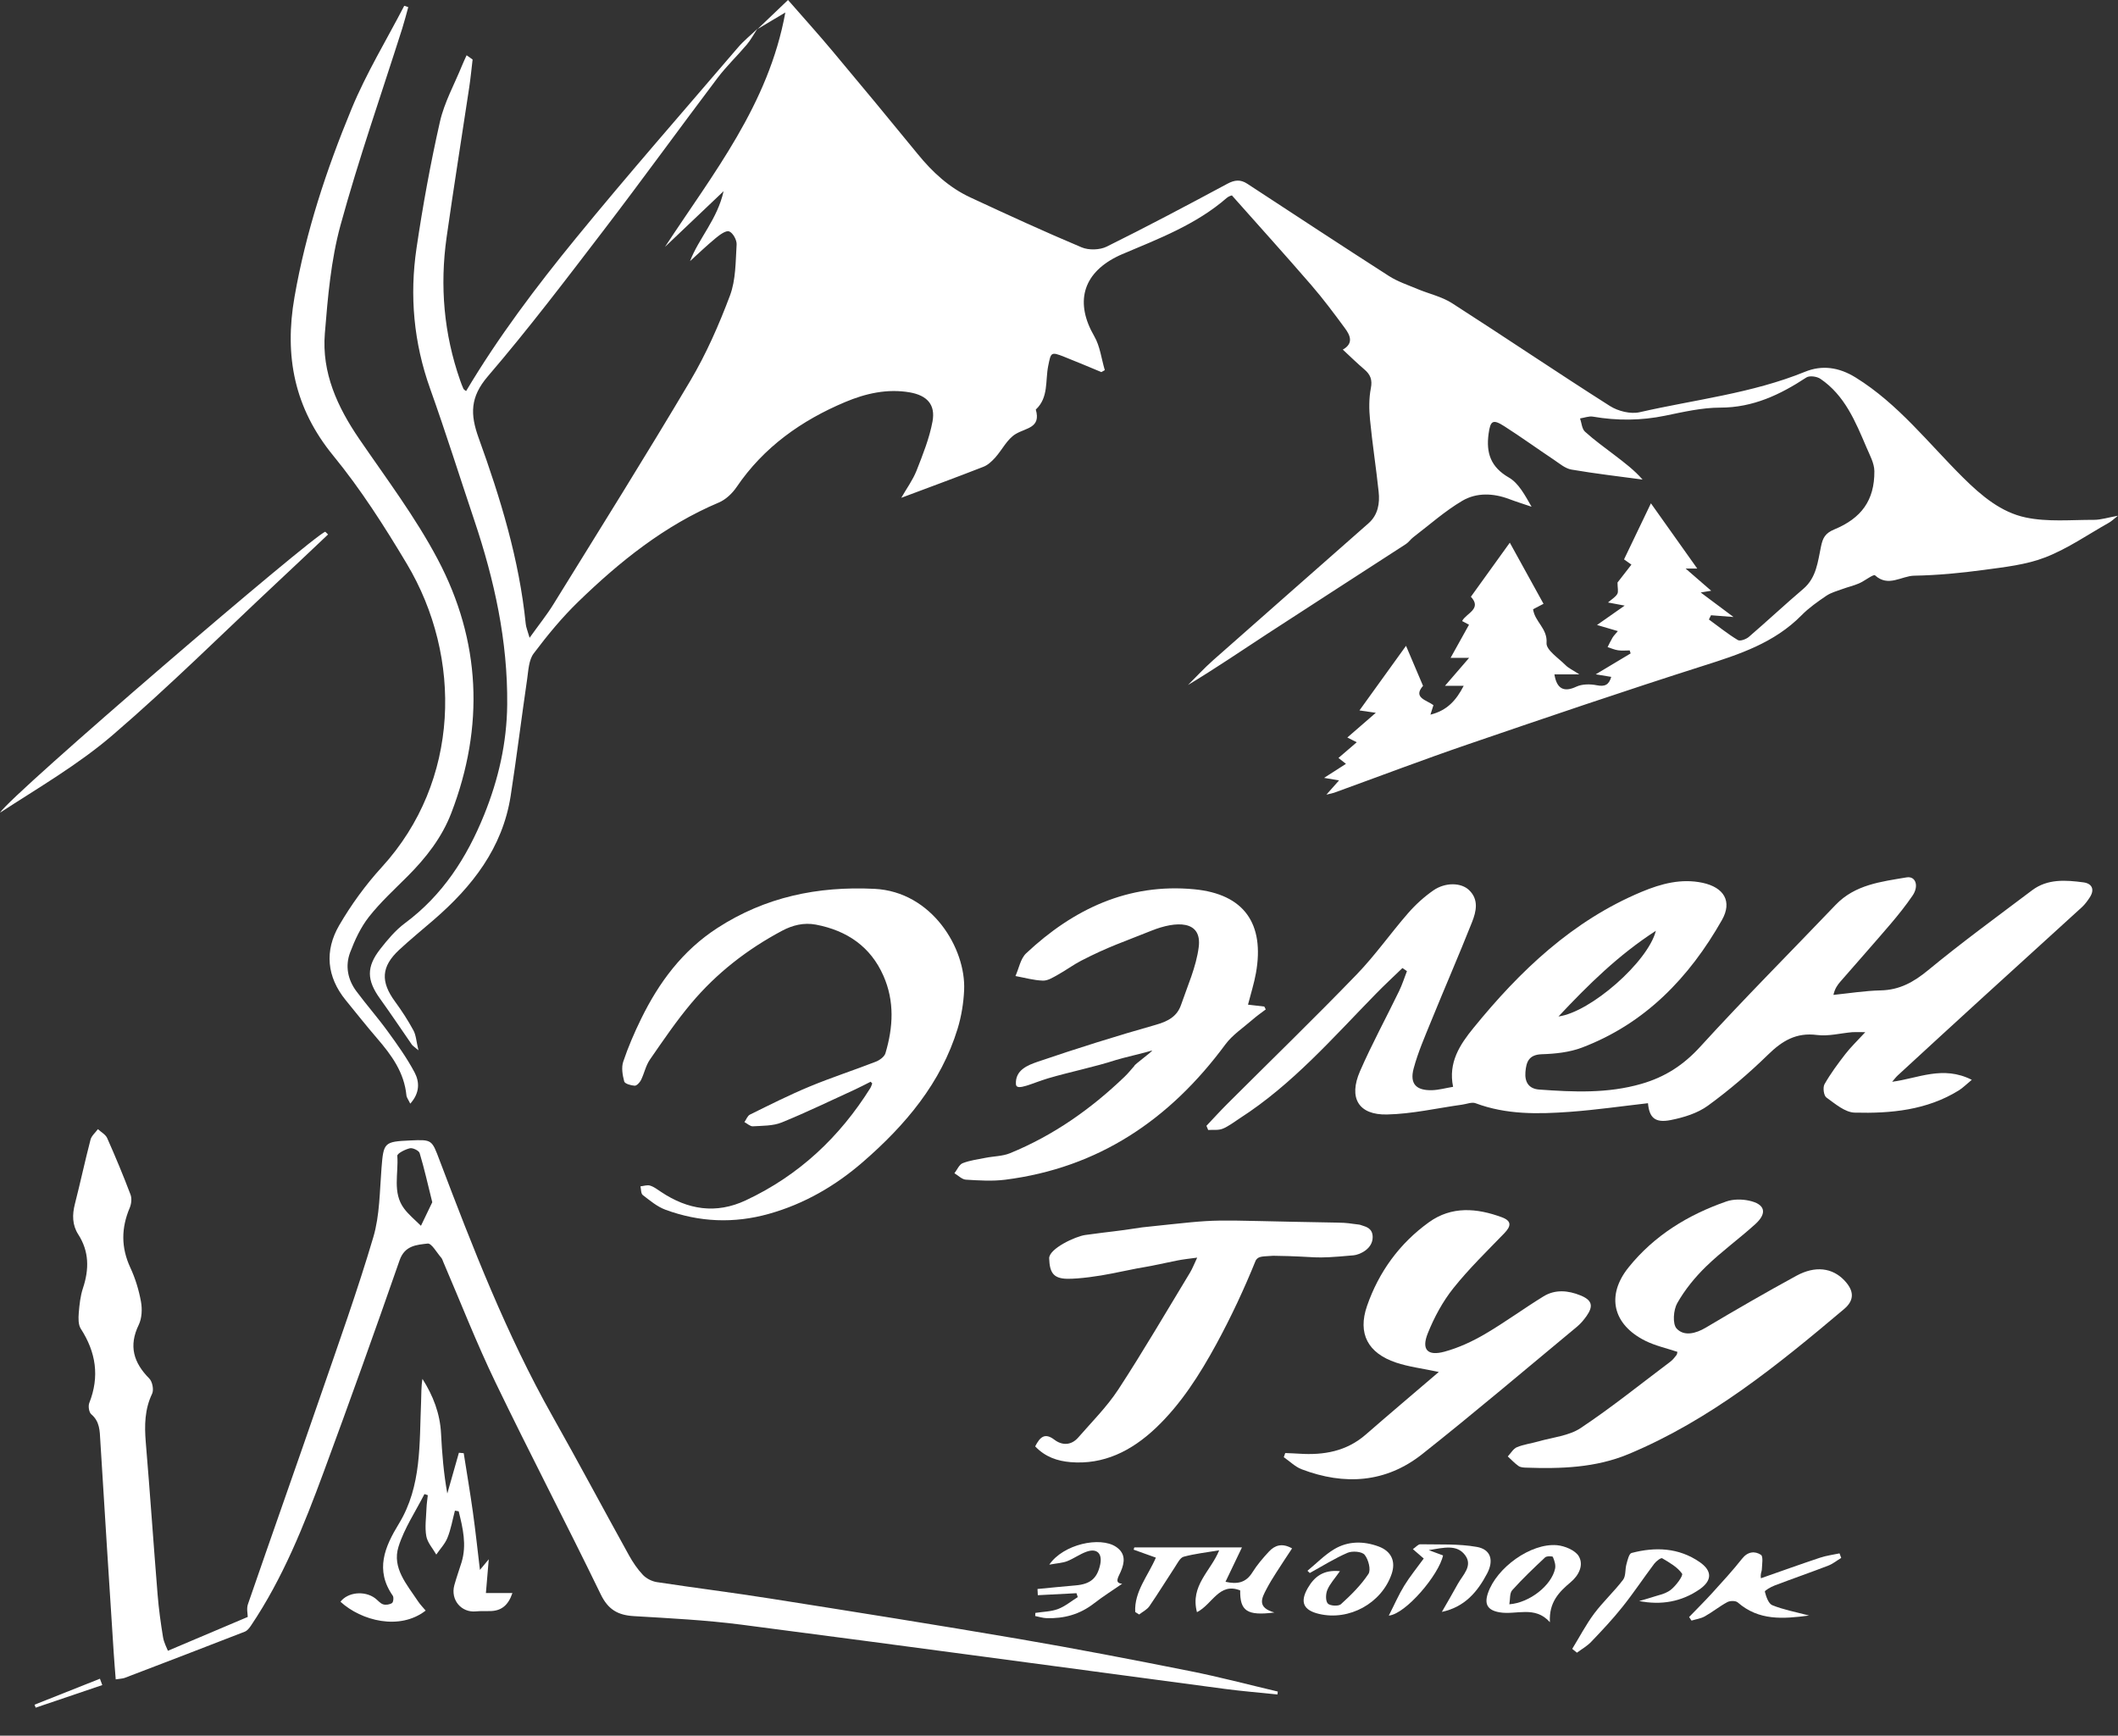
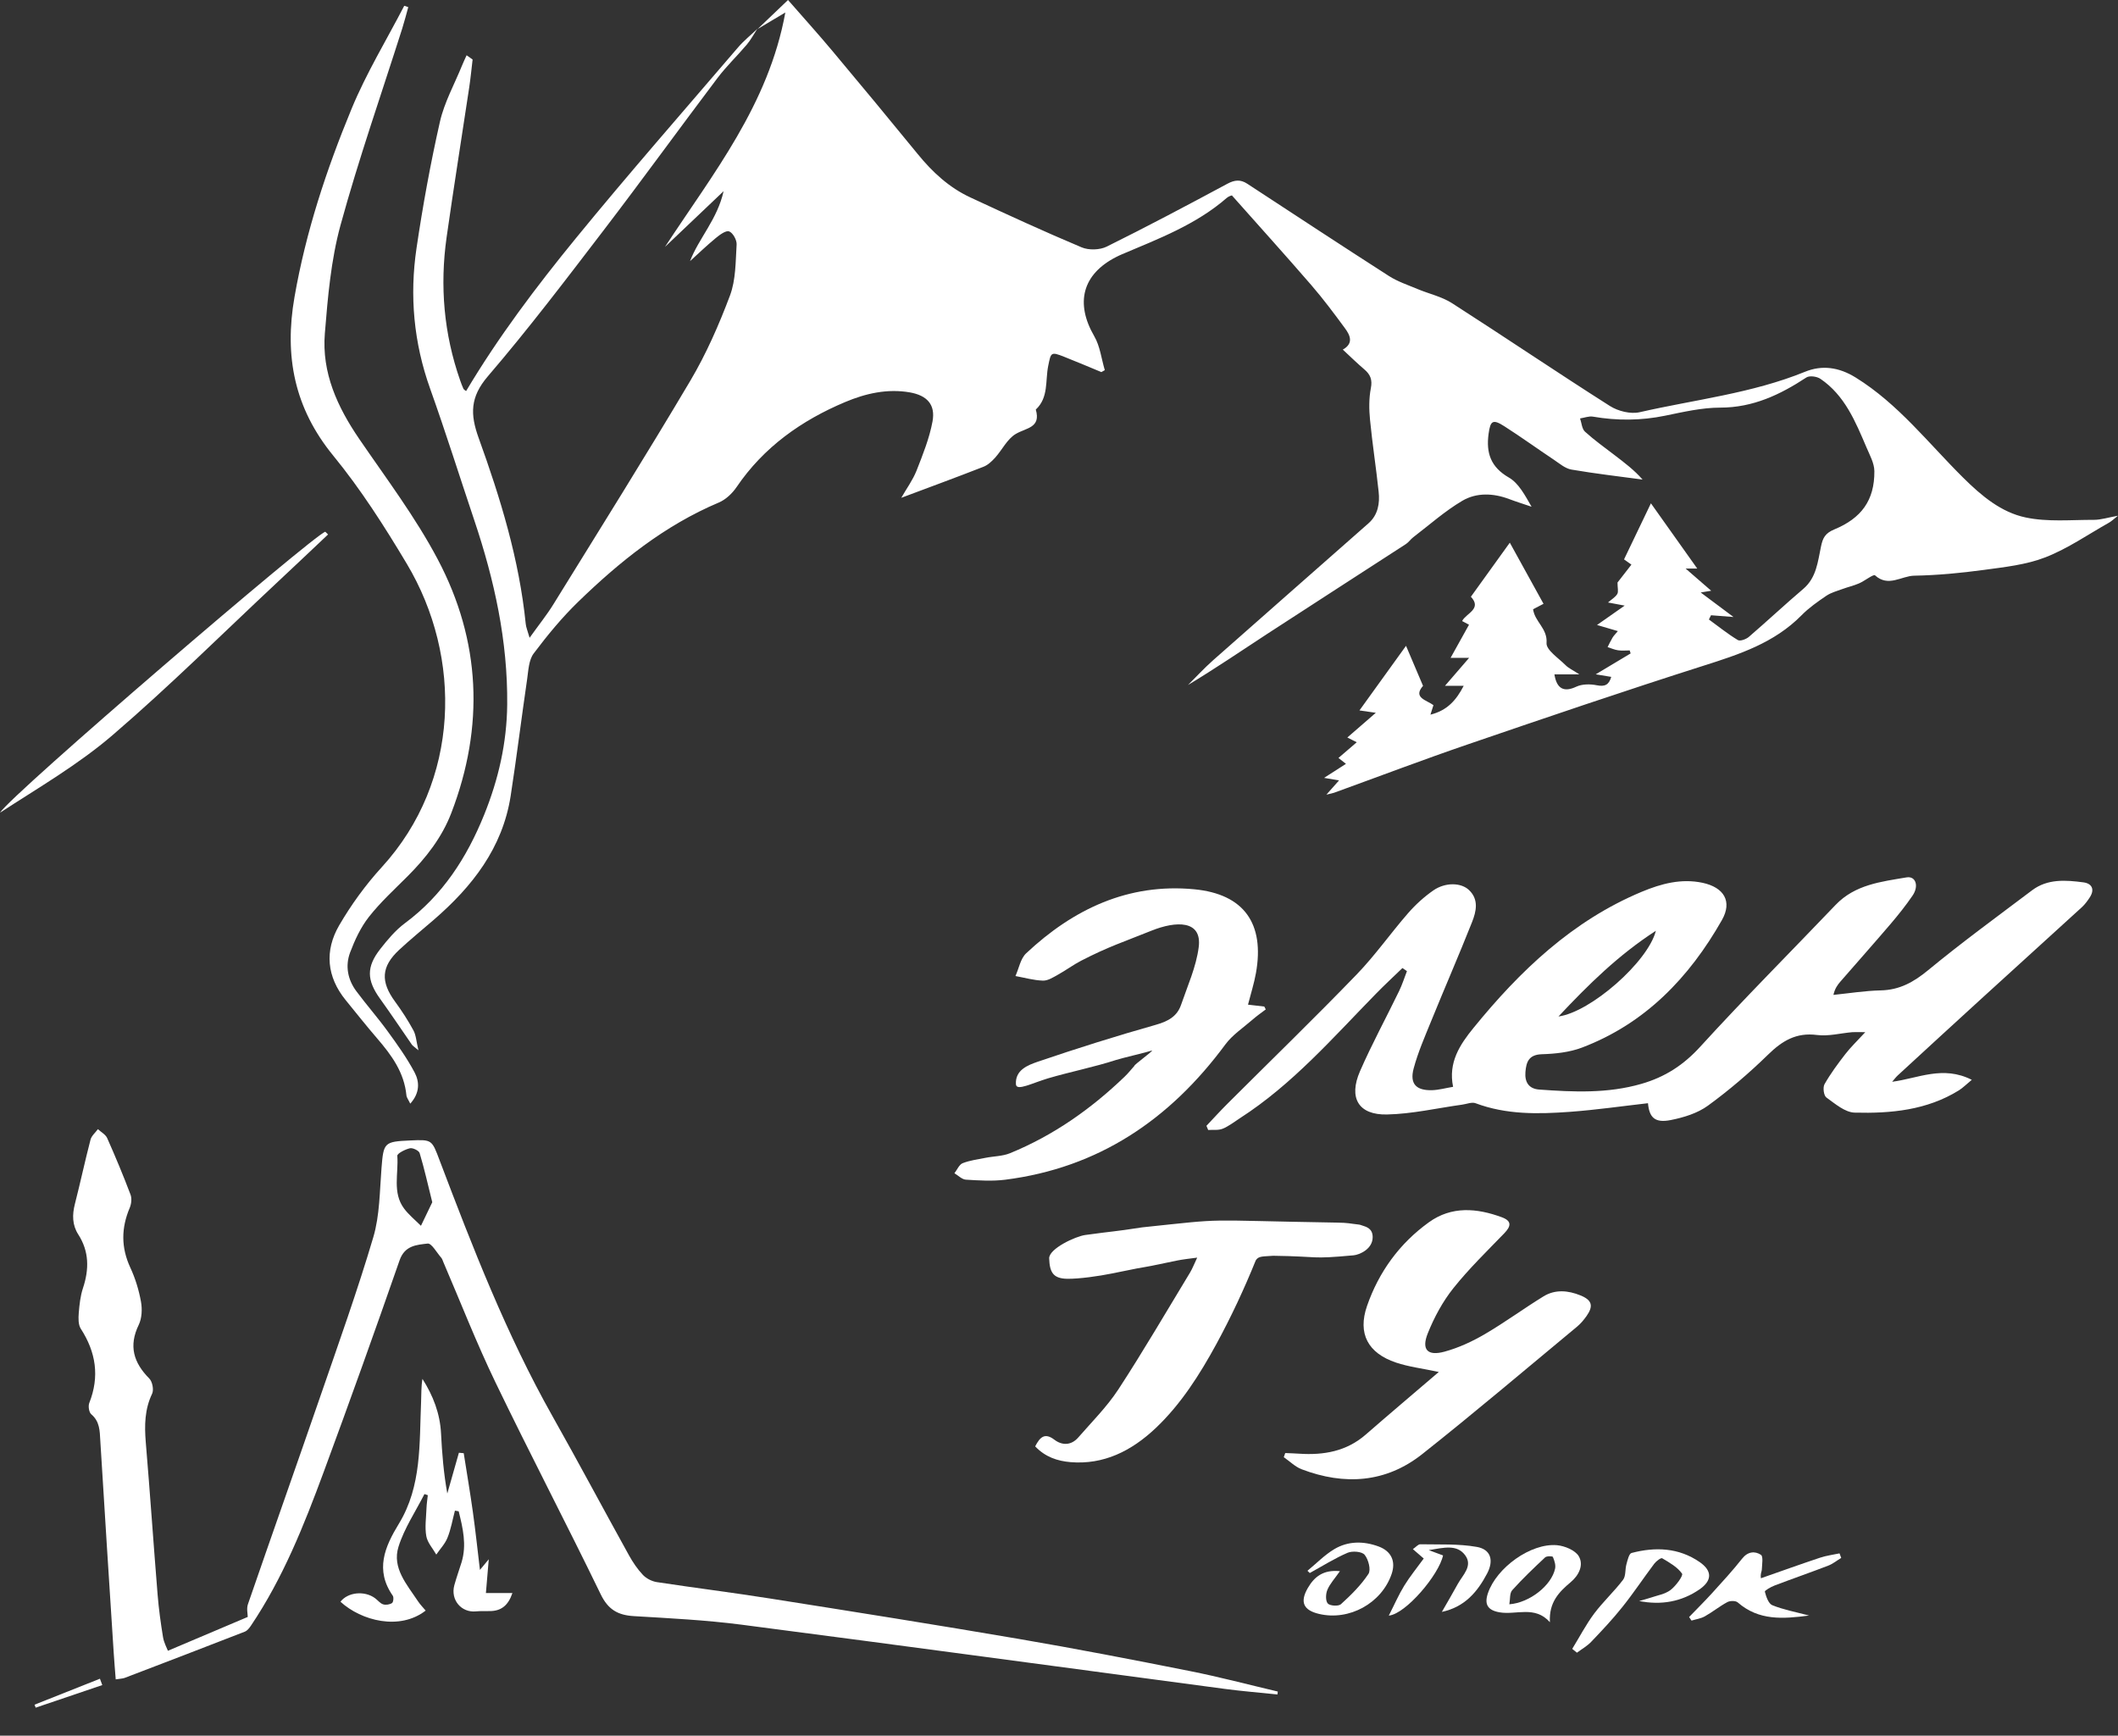
<svg xmlns="http://www.w3.org/2000/svg" width="72" height="59" viewBox="0 0 72 59" fill="none">
  <rect x="0" y="0" width="72" height="59" fill="#333333" stroke="none" />
  <path d="M25.735 1.005C26.076 0.679 26.419 0.352 26.788 0C27.31 0.598 27.819 1.16 28.305 1.742C29.278 2.903 30.243 4.068 31.201 5.241C31.7 5.854 32.27 6.379 32.988 6.712C34.241 7.295 35.497 7.873 36.772 8.409C37.014 8.51 37.388 8.499 37.622 8.383C39.002 7.7 40.364 6.977 41.721 6.248C41.971 6.114 42.168 6.094 42.399 6.245C44.003 7.294 45.603 8.348 47.217 9.383C47.512 9.572 47.857 9.686 48.183 9.823C48.576 9.988 49.013 10.082 49.366 10.309C51.162 11.461 52.929 12.658 54.73 13.802C55.006 13.977 55.432 14.083 55.74 14.012C57.62 13.582 59.551 13.374 61.359 12.638C61.93 12.405 62.504 12.474 63.084 12.834C64.534 13.733 65.559 15.072 66.743 16.244C67.361 16.856 68.03 17.417 68.865 17.591C69.609 17.748 70.405 17.669 71.179 17.671C71.42 17.671 71.66 17.591 72 17.531C71.85 17.648 71.78 17.718 71.697 17.765C70.981 18.168 70.294 18.647 69.536 18.943C68.88 19.199 68.146 19.277 67.439 19.373C66.656 19.479 65.862 19.555 65.073 19.569C64.638 19.576 64.194 19.971 63.74 19.557C63.688 19.509 63.391 19.747 63.196 19.831C63.014 19.91 62.817 19.954 62.63 20.023C62.445 20.091 62.248 20.143 62.088 20.25C61.791 20.452 61.49 20.662 61.24 20.917C60.313 21.857 59.125 22.244 57.908 22.63C55.23 23.483 52.567 24.389 49.907 25.3C48.38 25.823 46.872 26.396 45.355 26.946C45.303 26.965 45.247 26.974 45.09 27.012C45.261 26.819 45.371 26.697 45.52 26.528C45.348 26.498 45.234 26.48 45.011 26.442C45.293 26.261 45.509 26.123 45.755 25.965C45.661 25.89 45.591 25.835 45.5 25.765C45.698 25.596 45.889 25.429 46.122 25.231C45.995 25.167 45.909 25.123 45.802 25.07C46.109 24.803 46.395 24.555 46.77 24.23C46.507 24.192 46.376 24.172 46.214 24.149C46.742 23.415 47.264 22.692 47.797 21.953C47.986 22.399 48.173 22.838 48.375 23.314C48.02 23.718 48.496 23.796 48.729 23.97C48.698 24.069 48.669 24.157 48.627 24.293C49.192 24.151 49.497 23.815 49.758 23.312H49.122C49.411 22.978 49.651 22.7 49.942 22.362H49.312C49.531 21.97 49.734 21.602 49.938 21.236C49.865 21.196 49.791 21.158 49.704 21.111C49.835 20.848 50.392 20.701 50.002 20.285C50.451 19.661 50.894 19.045 51.325 18.447C51.69 19.108 52.074 19.805 52.471 20.525C52.37 20.577 52.239 20.646 52.116 20.71C52.175 21.14 52.611 21.361 52.574 21.859C52.557 22.093 52.979 22.369 53.218 22.609C53.324 22.716 53.472 22.781 53.687 22.922H52.841C52.921 23.429 53.176 23.535 53.586 23.342C53.785 23.249 54.06 23.249 54.283 23.294C54.553 23.347 54.693 23.285 54.773 23.009C54.624 22.984 54.49 22.962 54.246 22.922C54.697 22.652 55.064 22.432 55.432 22.212C55.422 22.179 55.41 22.145 55.401 22.11C55.268 22.11 55.134 22.124 55.005 22.105C54.883 22.087 54.768 22.035 54.649 21.997C54.704 21.89 54.754 21.78 54.816 21.677C54.859 21.606 54.92 21.547 54.998 21.453C54.751 21.381 54.539 21.319 54.29 21.245C54.6 21.028 54.871 20.838 55.23 20.586C54.971 20.538 54.847 20.514 54.663 20.48C54.79 20.369 54.916 20.298 54.978 20.191C55.024 20.112 54.986 19.985 54.986 19.802C55.099 19.655 55.278 19.424 55.459 19.193C55.38 19.137 55.301 19.08 55.208 19.015C55.513 18.378 55.821 17.737 56.122 17.109C56.653 17.857 57.175 18.592 57.697 19.327H57.302C57.642 19.622 57.896 19.843 58.171 20.081C58.064 20.099 57.978 20.113 57.814 20.14C58.19 20.422 58.516 20.665 58.929 20.973C58.596 20.948 58.381 20.931 58.165 20.914C58.141 20.962 58.117 21.01 58.093 21.058C58.419 21.295 58.733 21.55 59.077 21.757C59.155 21.804 59.359 21.729 59.452 21.649C60.075 21.113 60.674 20.552 61.3 20.019C61.753 19.634 61.794 19.09 61.904 18.576C61.964 18.289 62.042 18.126 62.359 17.995C63.271 17.617 63.726 17.012 63.718 16.014C63.715 15.745 63.561 15.47 63.45 15.209C63.075 14.332 62.714 13.44 61.882 12.876C61.763 12.796 61.514 12.761 61.407 12.831C60.514 13.417 59.593 13.856 58.479 13.856C57.853 13.856 57.222 14.004 56.602 14.131C55.784 14.299 54.974 14.304 54.153 14.163C54.014 14.139 53.861 14.201 53.713 14.224C53.767 14.377 53.775 14.578 53.881 14.674C54.2 14.964 54.553 15.215 54.896 15.478C55.223 15.729 55.553 15.975 55.838 16.302C55.031 16.193 54.221 16.1 53.419 15.962C53.207 15.925 53.014 15.756 52.824 15.629C52.261 15.253 51.713 14.857 51.143 14.492C50.747 14.238 50.664 14.296 50.603 14.75C50.516 15.397 50.674 15.876 51.293 16.233C51.63 16.427 51.841 16.839 52.065 17.225C51.813 17.139 51.556 17.06 51.307 16.966C50.764 16.76 50.195 16.739 49.712 17.022C49.119 17.372 48.595 17.84 48.044 18.261C47.953 18.33 47.887 18.433 47.793 18.494C46.225 19.513 44.65 20.522 43.084 21.544C42.193 22.127 41.312 22.726 40.385 23.285C40.668 23.005 40.939 22.709 41.237 22.445C42.997 20.887 44.764 19.34 46.525 17.785C46.845 17.501 46.909 17.109 46.866 16.715C46.78 15.899 46.652 15.085 46.573 14.269C46.538 13.915 46.534 13.544 46.601 13.197C46.658 12.909 46.586 12.732 46.38 12.557C46.14 12.353 45.915 12.132 45.648 11.884C46.026 11.671 45.897 11.396 45.719 11.155C45.352 10.657 44.982 10.16 44.578 9.693C43.703 8.681 42.805 7.688 41.877 6.642C41.879 6.642 41.777 6.664 41.708 6.723C40.665 7.632 39.394 8.113 38.147 8.641C38.081 8.67 38.015 8.699 37.952 8.732C36.794 9.319 36.543 10.299 37.199 11.43C37.396 11.768 37.441 12.195 37.557 12.582C37.517 12.604 37.479 12.627 37.44 12.648C37.017 12.473 36.597 12.294 36.171 12.126C35.72 11.948 35.726 11.981 35.633 12.439C35.531 12.941 35.651 13.515 35.211 13.922C35.394 14.547 34.883 14.541 34.53 14.751C34.238 14.924 34.068 15.292 33.827 15.56C33.715 15.683 33.58 15.81 33.431 15.867C32.519 16.224 31.599 16.561 30.638 16.922C30.819 16.606 31.03 16.319 31.157 15.999C31.371 15.454 31.594 14.899 31.7 14.328C31.807 13.752 31.513 13.441 30.928 13.338C30.162 13.205 29.423 13.375 28.732 13.666C27.246 14.291 25.963 15.197 25.039 16.558C24.892 16.774 24.669 16.984 24.434 17.083C22.593 17.861 21.069 19.086 19.655 20.457C19.101 20.994 18.605 21.598 18.141 22.215C17.976 22.435 17.963 22.783 17.921 23.078C17.727 24.405 17.564 25.735 17.359 27.06C17.082 28.827 16.052 30.139 14.742 31.27C14.349 31.61 13.946 31.937 13.567 32.29C12.958 32.858 12.932 33.367 13.428 34.045C13.657 34.358 13.87 34.685 14.054 35.025C14.143 35.187 14.15 35.393 14.225 35.703C14.078 35.578 14.029 35.55 13.999 35.507C13.639 34.987 13.287 34.46 12.918 33.947C12.467 33.319 12.449 32.87 12.928 32.258C13.176 31.942 13.443 31.622 13.761 31.385C15.047 30.432 15.869 29.154 16.458 27.698C16.944 26.495 17.229 25.256 17.242 23.951C17.263 21.788 16.806 19.716 16.122 17.682C15.621 16.19 15.15 14.689 14.621 13.209C14.064 11.65 13.919 10.053 14.16 8.431C14.373 6.992 14.634 5.557 14.955 4.139C15.105 3.478 15.449 2.862 15.707 2.226C15.755 2.109 15.809 1.995 15.862 1.879C15.929 1.927 15.998 1.975 16.066 2.023C16.028 2.34 15.998 2.66 15.95 2.976C15.695 4.673 15.423 6.368 15.182 8.066C14.948 9.721 15.088 11.348 15.643 12.932C15.677 13.027 15.711 13.123 15.753 13.213C15.769 13.247 15.812 13.267 15.845 13.293C16.943 11.451 18.226 9.751 19.57 8.106C21.368 5.907 23.241 3.771 25.088 1.613C25.284 1.384 25.522 1.194 25.741 0.985C25.624 1.163 25.524 1.353 25.388 1.515C25.063 1.9 24.693 2.251 24.39 2.653C23.096 4.366 21.837 6.107 20.533 7.811C19.245 9.494 17.962 11.186 16.583 12.793C15.98 13.498 15.98 14.081 16.272 14.889C17.013 16.937 17.651 19.022 17.872 21.207C17.883 21.324 17.934 21.437 18.003 21.68C18.324 21.231 18.594 20.897 18.816 20.536C20.377 18.01 21.954 15.495 23.468 12.941C24.008 12.029 24.441 11.041 24.815 10.046C25.015 9.513 25.005 8.895 25.041 8.313C25.051 8.161 24.915 7.913 24.786 7.866C24.676 7.825 24.465 7.983 24.331 8.093C24.022 8.348 23.732 8.627 23.457 8.877C23.752 8.103 24.386 7.456 24.598 6.499C23.877 7.184 23.241 7.787 22.606 8.392C24.231 5.908 26.126 3.565 26.697 0.424C26.307 0.656 26.017 0.829 25.728 1.002L25.735 1.005Z" fill="white" />
  <path d="M64.32 36.773C65.212 36.655 66.046 36.208 67.03 36.706C66.84 36.862 66.726 36.98 66.591 37.064C65.502 37.74 64.277 37.853 63.047 37.821C62.72 37.812 62.383 37.52 62.087 37.307C61.996 37.243 61.961 36.965 62.023 36.855C62.228 36.495 62.477 36.159 62.731 35.831C62.911 35.597 63.128 35.392 63.409 35.086C63.183 35.086 63.078 35.079 62.972 35.086C62.57 35.12 62.158 35.232 61.768 35.182C61.062 35.09 60.585 35.38 60.103 35.851C59.465 36.474 58.779 37.061 58.059 37.585C57.705 37.843 57.237 37.986 56.799 38.073C56.258 38.181 56.066 37.99 56.022 37.501C55.138 37.601 54.256 37.729 53.37 37.794C52.289 37.873 51.207 37.894 50.162 37.502C50.034 37.454 49.859 37.529 49.705 37.55C48.854 37.668 48.004 37.866 47.15 37.884C46.181 37.905 45.836 37.322 46.233 36.412C46.636 35.488 47.121 34.599 47.561 33.69C47.667 33.472 47.74 33.238 47.828 33.011C47.777 32.975 47.726 32.942 47.675 32.906C47.374 33.198 47.063 33.484 46.77 33.785C45.309 35.278 43.933 36.863 42.154 38.008C41.959 38.134 41.774 38.282 41.564 38.368C41.418 38.428 41.236 38.4 41.071 38.411C41.051 38.363 41.032 38.315 41.012 38.269C41.254 38.014 41.491 37.753 41.74 37.505C43.201 36.047 44.683 34.611 46.116 33.128C46.746 32.477 47.271 31.725 47.867 31.041C48.119 30.752 48.411 30.486 48.726 30.267C49.132 29.986 49.669 29.998 49.938 30.255C50.28 30.58 50.183 30.985 50.041 31.345C49.595 32.471 49.11 33.582 48.654 34.704C48.437 35.237 48.204 35.768 48.056 36.321C47.916 36.842 48.142 37.075 48.688 37.058C48.913 37.051 49.137 36.987 49.397 36.944C49.226 36.116 49.629 35.509 50.087 34.946C51.669 33.001 53.454 31.297 55.812 30.313C56.472 30.038 57.154 29.855 57.879 30.009C58.606 30.166 58.897 30.641 58.534 31.278C57.423 33.233 55.923 34.797 53.774 35.612C53.352 35.771 52.871 35.822 52.416 35.836C51.972 35.85 51.885 36.094 51.856 36.439C51.828 36.782 51.968 37.011 52.325 37.037C53.49 37.121 54.649 37.176 55.802 36.842C56.604 36.61 57.229 36.205 57.798 35.581C59.295 33.94 60.866 32.365 62.401 30.759C63.061 30.069 63.949 29.971 64.81 29.825C65.124 29.771 65.242 30.118 65.013 30.449C64.785 30.782 64.532 31.099 64.27 31.407C63.708 32.065 63.133 32.712 62.565 33.365C62.466 33.479 62.376 33.6 62.326 33.819C62.862 33.765 63.396 33.678 63.933 33.666C64.578 33.652 65.055 33.383 65.547 32.978C66.692 32.034 67.894 31.157 69.08 30.263C69.607 29.866 70.225 29.915 70.827 29.994C71.112 30.032 71.217 30.232 71.042 30.502C70.965 30.621 70.877 30.741 70.773 30.837C69.644 31.869 68.509 32.895 67.38 33.926C66.423 34.798 65.47 35.676 64.516 36.553C64.445 36.618 64.387 36.7 64.322 36.773H64.32ZM56.29 31.64C55.013 32.467 54.008 33.459 52.979 34.553C54.074 34.405 56.023 32.696 56.29 31.64Z" fill="white" />
  <path d="M43.424 57.599C42.828 57.537 42.229 57.489 41.634 57.41C36.159 56.682 30.685 55.938 25.207 55.227C23.993 55.07 22.767 55.009 21.543 54.936C21.002 54.903 20.67 54.712 20.419 54.191C19.249 51.779 18.006 49.403 16.842 46.988C16.197 45.651 15.658 44.266 15.071 42.901C15.049 42.848 15.032 42.788 14.995 42.748C14.844 42.575 14.669 42.255 14.537 42.272C14.167 42.316 13.76 42.334 13.584 42.84C12.746 45.248 11.886 47.648 11.003 50.038C10.333 51.851 9.618 53.647 8.529 55.263C8.475 55.342 8.406 55.432 8.323 55.464C6.967 55.993 5.608 56.513 4.247 57.033C4.171 57.063 4.082 57.062 3.934 57.086C3.909 56.766 3.884 56.472 3.865 56.178C3.712 53.778 3.555 51.378 3.41 48.977C3.39 48.641 3.396 48.323 3.101 48.073C3.024 48.007 2.993 47.796 3.035 47.69C3.39 46.792 3.263 45.966 2.746 45.166C2.659 45.03 2.663 44.813 2.677 44.636C2.7 44.35 2.731 44.056 2.821 43.785C3.032 43.148 3.034 42.544 2.662 41.964C2.453 41.639 2.453 41.293 2.546 40.926C2.732 40.2 2.888 39.466 3.077 38.741C3.111 38.609 3.242 38.502 3.328 38.383C3.435 38.483 3.589 38.563 3.644 38.688C3.925 39.319 4.191 39.959 4.436 40.605C4.486 40.734 4.466 40.922 4.411 41.054C4.119 41.741 4.112 42.405 4.431 43.092C4.6 43.455 4.72 43.85 4.792 44.245C4.838 44.497 4.825 44.807 4.717 45.033C4.367 45.753 4.541 46.321 5.076 46.861C5.181 46.967 5.234 47.244 5.171 47.376C4.917 47.908 4.909 48.45 4.955 49.019C5.1 50.743 5.217 52.47 5.357 54.196C5.396 54.683 5.463 55.17 5.542 55.652C5.573 55.841 5.673 56.02 5.708 56.114C6.637 55.719 7.522 55.344 8.422 54.964C8.422 54.86 8.376 54.678 8.429 54.53C9.242 52.173 10.075 49.823 10.889 47.466C11.509 45.667 12.152 43.875 12.691 42.053C12.911 41.308 12.906 40.493 12.969 39.707C13.038 38.84 13.055 38.806 13.943 38.767C14.688 38.734 14.678 38.737 14.944 39.443C16.069 42.409 17.217 45.365 18.78 48.138C19.664 49.706 20.51 51.296 21.382 52.87C21.515 53.109 21.671 53.341 21.857 53.537C21.973 53.658 22.16 53.754 22.328 53.78C23.611 53.976 24.898 54.135 26.179 54.338C28.999 54.783 31.818 55.23 34.632 55.711C36.579 56.044 38.518 56.419 40.455 56.805C41.456 57.004 42.443 57.266 43.437 57.5C43.434 57.532 43.431 57.565 43.427 57.597L43.424 57.599ZM14.695 40.868C14.541 40.249 14.423 39.717 14.265 39.195C14.239 39.111 14.031 39.01 13.933 39.033C13.773 39.07 13.501 39.209 13.506 39.288C13.553 39.892 13.33 40.541 13.74 41.087C13.902 41.301 14.118 41.476 14.31 41.668C14.445 41.387 14.579 41.107 14.695 40.867V40.868Z" fill="white" />
-   <path d="M29.595 36.772C29.421 36.858 29.251 36.949 29.076 37.03C28.244 37.41 27.421 37.811 26.574 38.155C26.279 38.275 25.922 38.266 25.593 38.286C25.501 38.291 25.402 38.193 25.306 38.142C25.369 38.056 25.409 37.931 25.494 37.888C26.165 37.558 26.832 37.22 27.523 36.934C28.263 36.627 29.029 36.379 29.777 36.088C29.906 36.037 30.064 35.92 30.099 35.805C30.364 34.921 30.414 34.033 30.03 33.166C29.598 32.188 28.805 31.634 27.734 31.43C27.324 31.353 26.94 31.45 26.584 31.64C25.397 32.272 24.358 33.083 23.505 34.096C22.992 34.705 22.545 35.366 22.092 36.02C21.951 36.225 21.902 36.487 21.791 36.713C21.75 36.796 21.645 36.91 21.575 36.906C21.45 36.9 21.239 36.838 21.22 36.762C21.163 36.545 21.118 36.29 21.187 36.087C21.354 35.59 21.564 35.104 21.795 34.632C22.398 33.401 23.195 32.316 24.392 31.542C26.009 30.496 27.786 30.119 29.727 30.214C31.683 30.31 32.84 32.244 32.775 33.659C32.755 34.099 32.682 34.546 32.554 34.967C31.99 36.811 30.783 38.242 29.33 39.502C28.399 40.309 27.348 40.922 26.138 41.262C24.951 41.596 23.773 41.546 22.622 41.122C22.339 41.018 22.094 40.809 21.851 40.623C21.785 40.572 21.796 40.428 21.772 40.327C21.882 40.316 22.004 40.271 22.099 40.302C22.235 40.344 22.353 40.437 22.474 40.517C23.379 41.121 24.337 41.279 25.352 40.803C27.167 39.953 28.544 38.647 29.582 36.993C29.613 36.944 29.629 36.885 29.651 36.83C29.634 36.811 29.617 36.791 29.6 36.773L29.595 36.772Z" fill="white" />
  <path d="M40.697 42.75C40.472 42.777 40.156 42.819 40.019 42.848C38.161 43.239 39.643 42.91 37.783 43.292C37.376 43.375 36.679 43.478 36.267 43.469C35.791 43.458 35.683 43.235 35.666 42.777C35.655 42.447 36.561 42.026 36.891 41.981C37.927 41.838 37.796 41.88 38.829 41.721C41.864 41.403 40.614 41.48 45.468 41.56C45.843 41.566 45.865 41.59 46.199 41.627C46.229 41.63 46.257 41.641 46.286 41.651C46.454 41.704 46.663 41.759 46.663 42.054C46.663 42.467 46.203 42.654 46.017 42.671C44.501 42.811 44.907 42.709 43.282 42.687C42.94 42.715 42.781 42.687 42.688 42.845C42.294 43.819 41.847 44.773 41.35 45.687C40.78 46.733 40.142 47.734 39.292 48.54C38.459 49.329 37.514 49.794 36.393 49.702C35.948 49.665 35.532 49.527 35.19 49.166C35.357 48.843 35.519 48.694 35.842 48.939C36.103 49.138 36.412 49.14 36.653 48.866C37.119 48.33 37.628 47.824 38.02 47.226C38.867 45.929 39.651 44.581 40.458 43.252C40.536 43.123 40.59 42.976 40.697 42.752V42.75Z" fill="white" />
  <path d="M39.165 35.709C38.967 35.775 38.143 35.965 37.943 36.03C37.203 36.271 36.371 36.436 35.626 36.656C35.096 36.813 34.551 37.103 34.536 36.858C34.505 36.37 34.945 36.205 35.286 36.088C36.607 35.638 37.94 35.218 39.284 34.838C39.697 34.721 40.011 34.559 40.149 34.158C40.372 33.508 40.665 32.863 40.75 32.192C40.865 31.274 39.983 31.298 39.136 31.639C38.166 32.03 37.682 32.178 36.751 32.658C36.483 32.797 36.237 32.981 35.972 33.128C35.81 33.218 35.627 33.338 35.456 33.334C35.144 33.325 34.832 33.235 34.52 33.178C34.637 32.918 34.691 32.588 34.883 32.406C36.486 30.902 38.358 30.015 40.599 30.229C42.296 30.392 42.995 31.401 42.695 33.077C42.633 33.427 42.523 33.769 42.425 34.151C42.632 34.175 42.805 34.195 42.978 34.215C42.995 34.247 43.012 34.279 43.029 34.312C42.881 34.425 42.728 34.53 42.588 34.653C42.268 34.932 41.897 35.175 41.651 35.509C39.772 38.052 37.351 39.698 34.169 40.102C33.731 40.157 33.278 40.127 32.834 40.1C32.7 40.092 32.575 39.958 32.445 39.882C32.537 39.763 32.606 39.588 32.724 39.54C32.971 39.443 33.243 39.409 33.505 39.357C33.782 39.302 34.079 39.305 34.334 39.201C35.807 38.599 37.089 37.697 38.233 36.597C38.352 36.484 38.453 36.355 38.562 36.232C38.542 36.201 39.184 35.74 39.165 35.709Z" fill="white" />
  <path d="M13.948 37.519C13.882 37.381 13.823 37.309 13.816 37.233C13.741 36.456 13.312 35.868 12.825 35.303C12.458 34.877 12.108 34.434 11.753 33.999C11.105 33.203 11.029 32.319 11.529 31.457C11.939 30.752 12.43 30.077 12.98 29.475C15.651 26.552 15.723 22.338 13.831 19.168C13.071 17.895 12.264 16.631 11.328 15.488C10.004 13.87 9.661 12.104 10.011 10.099C10.397 7.88 11.099 5.759 11.954 3.692C12.453 2.487 13.139 1.359 13.742 0.197C13.787 0.213 13.834 0.227 13.879 0.242C13.81 0.488 13.748 0.734 13.671 0.977C12.964 3.203 12.19 5.41 11.574 7.66C11.25 8.846 11.143 10.102 11.043 11.334C10.934 12.67 11.469 13.835 12.214 14.924C13.133 16.268 14.124 17.58 14.881 19.014C16.346 21.785 16.471 24.695 15.342 27.636C15.022 28.471 14.48 29.162 13.851 29.791C13.403 30.239 12.93 30.672 12.54 31.168C12.262 31.522 12.062 31.953 11.901 32.379C11.731 32.834 11.82 33.3 12.114 33.694C12.458 34.157 12.84 34.59 13.178 35.056C13.507 35.507 13.835 35.967 14.095 36.457C14.26 36.77 14.281 37.148 13.944 37.519H13.948Z" fill="white" />
-   <path d="M57.022 45.953C56.651 45.829 56.272 45.746 55.933 45.578C54.828 45.028 54.591 44.04 55.361 43.083C56.232 41.998 57.385 41.293 58.689 40.84C58.92 40.76 59.209 40.76 59.452 40.812C60.004 40.929 60.088 41.232 59.669 41.613C59.125 42.106 58.523 42.54 57.997 43.051C57.621 43.417 57.275 43.841 57.017 44.297C56.886 44.528 56.851 45.003 56.996 45.161C57.244 45.43 57.64 45.337 57.987 45.13C59.004 44.525 60.027 43.934 61.065 43.368C61.71 43.015 62.292 43.096 62.698 43.524C63.027 43.871 63.051 44.191 62.69 44.497C60.427 46.407 58.132 48.272 55.361 49.428C54.239 49.896 53.06 49.93 51.872 49.889C51.787 49.886 51.686 49.879 51.621 49.833C51.489 49.74 51.376 49.618 51.256 49.508C51.359 49.4 51.442 49.246 51.567 49.194C51.801 49.097 52.061 49.066 52.307 48.995C52.79 48.856 53.335 48.809 53.734 48.543C54.787 47.842 55.775 47.044 56.788 46.283C56.866 46.224 56.93 46.139 56.992 46.06C57.014 46.031 57.014 45.983 57.023 45.953H57.022Z" fill="white" />
  <path d="M48.913 46.637C48.346 46.516 47.887 46.462 47.458 46.318C46.502 45.997 46.146 45.334 46.471 44.393C46.872 43.235 47.578 42.265 48.575 41.548C49.346 40.992 50.206 41.064 51.057 41.379C51.398 41.506 51.367 41.683 51.139 41.92C50.548 42.532 49.934 43.127 49.406 43.789C49.044 44.243 48.755 44.779 48.538 45.319C48.314 45.877 48.525 46.104 49.107 45.946C49.583 45.816 50.048 45.601 50.475 45.351C51.158 44.952 51.797 44.48 52.472 44.066C52.868 43.823 53.307 43.864 53.724 44.033C54.119 44.192 54.175 44.39 53.936 44.732C53.845 44.861 53.741 44.987 53.621 45.088C51.868 46.541 50.131 48.017 48.345 49.431C47.11 50.408 45.702 50.497 44.251 49.945C44.028 49.861 43.844 49.673 43.641 49.534C43.657 49.487 43.675 49.441 43.691 49.393C43.851 49.4 44.01 49.404 44.169 49.415C45.002 49.47 45.775 49.335 46.43 48.763C47.231 48.065 48.043 47.38 48.914 46.634L48.913 46.637Z" fill="white" />
  <path d="M14.429 50.786C14.127 51.382 13.742 51.951 13.546 52.58C13.322 53.298 13.832 53.861 14.205 54.425C14.281 54.541 14.381 54.641 14.47 54.748C13.586 55.435 12.282 55.095 11.574 54.447C11.824 54.121 12.392 54.062 12.751 54.328C12.843 54.396 12.921 54.502 13.023 54.535C13.114 54.565 13.248 54.544 13.326 54.492C13.373 54.462 13.39 54.297 13.352 54.242C12.741 53.367 13.08 52.58 13.558 51.798C14.343 50.512 14.253 49.062 14.315 47.643C14.326 47.39 14.316 47.136 14.361 46.872C14.723 47.442 14.959 48.048 14.993 48.73C15.027 49.401 15.08 50.071 15.206 50.769C15.337 50.306 15.468 49.845 15.6 49.383C15.655 49.389 15.71 49.393 15.764 49.398C15.868 50.062 15.981 50.724 16.074 51.389C16.166 52.043 16.235 52.701 16.315 53.365C16.377 53.291 16.476 53.174 16.615 53.004C16.58 53.42 16.55 53.77 16.518 54.152H17.419C17.275 54.579 17.034 54.76 16.659 54.765C16.501 54.768 16.34 54.76 16.184 54.775C15.685 54.827 15.31 54.387 15.444 53.888C15.516 53.625 15.61 53.367 15.691 53.105C15.871 52.511 15.733 51.941 15.593 51.373C15.551 51.366 15.507 51.359 15.465 51.351C15.383 51.66 15.33 51.98 15.211 52.274C15.128 52.481 14.96 52.655 14.831 52.844C14.714 52.636 14.532 52.441 14.492 52.219C14.437 51.913 14.487 51.589 14.498 51.273C14.504 51.124 14.527 50.974 14.543 50.825C14.505 50.812 14.467 50.8 14.429 50.787V50.786Z" fill="white" />
  <path d="M11.152 18.168C10.581 18.707 10.013 19.247 9.439 19.782C7.576 21.525 5.763 23.326 3.829 24.987C2.659 25.992 1.3 26.779 0 27.626C0.385 27.003 10.664 18.185 11.058 18.075C11.089 18.106 11.12 18.137 11.152 18.168Z" fill="white" />
-   <path d="M38.591 54.799C38.554 54.103 39.025 53.572 39.293 52.948C39.025 52.852 38.781 52.765 38.537 52.677C38.544 52.652 38.553 52.627 38.56 52.601H42.219C41.998 53.062 41.836 53.401 41.66 53.769C42.064 53.861 42.353 53.802 42.573 53.451C42.732 53.196 42.931 52.964 43.137 52.742C43.336 52.528 43.582 52.442 43.923 52.634C43.735 52.921 43.554 53.191 43.381 53.463C43.265 53.644 43.151 53.829 43.051 54.021C42.89 54.327 42.722 54.642 43.322 54.813C42.388 54.933 42.15 54.758 42.159 54.062C41.443 53.778 41.217 54.535 40.69 54.802C40.45 53.898 41.166 53.399 41.445 52.699C41.013 52.772 40.616 52.814 40.239 52.917C40.117 52.949 40.029 53.136 39.944 53.264C39.651 53.708 39.374 54.162 39.073 54.599C38.991 54.717 38.843 54.788 38.725 54.881C38.681 54.852 38.636 54.826 38.592 54.797L38.591 54.799Z" fill="white" />
  <path d="M55.722 54.423C55.852 54.385 55.983 54.353 56.11 54.31C56.34 54.231 56.602 54.19 56.788 54.049C56.97 53.911 57.227 53.56 57.18 53.492C57.022 53.268 56.752 53.116 56.504 52.969C56.464 52.945 56.3 53.068 56.236 53.154C55.87 53.64 55.534 54.148 55.154 54.623C54.823 55.039 54.457 55.428 54.089 55.812C53.952 55.956 53.769 56.058 53.607 56.179C53.553 56.135 53.501 56.093 53.447 56.049C53.694 55.648 53.913 55.225 54.194 54.848C54.495 54.447 54.871 54.101 55.175 53.701C55.274 53.571 55.24 53.346 55.29 53.171C55.328 53.034 55.377 52.813 55.463 52.79C56.271 52.577 57.069 52.608 57.779 53.099C58.213 53.399 58.204 53.73 57.772 54.028C57.158 54.451 56.468 54.569 55.721 54.423H55.722Z" fill="white" />
  <path d="M61.501 54.916C60.611 55.033 59.791 55.096 59.074 54.471C59.003 54.408 58.814 54.41 58.721 54.459C58.455 54.602 58.218 54.796 57.954 54.944C57.819 55.02 57.654 55.041 57.502 55.088C57.475 55.047 57.448 55.008 57.42 54.967C57.682 54.695 57.951 54.43 58.206 54.149C58.552 53.769 58.901 53.388 59.22 52.985C59.413 52.739 59.654 52.717 59.861 52.852C59.947 52.908 59.898 53.183 59.892 53.358C59.891 53.42 59.837 53.482 59.861 53.649C60.53 53.415 61.197 53.175 61.869 52.951C62.083 52.879 62.312 52.851 62.534 52.803C62.553 52.855 62.571 52.906 62.591 52.958C62.443 53.047 62.306 53.161 62.147 53.221C61.542 53.454 60.929 53.666 60.322 53.897C60.198 53.945 59.986 54.066 59.995 54.105C60.039 54.273 60.117 54.511 60.248 54.565C60.621 54.717 61.027 54.792 61.501 54.917V54.916Z" fill="white" />
  <path d="M52.687 55.142C52.175 54.566 51.538 54.907 50.97 54.806C50.568 54.734 50.454 54.532 50.581 54.157C50.874 53.291 52.035 52.45 52.925 52.525C53.19 52.548 53.551 52.697 53.671 52.903C53.841 53.196 53.679 53.543 53.397 53.78C53.002 54.111 52.65 54.465 52.688 55.142H52.687ZM51.309 54.534C52.002 54.482 52.743 53.891 52.864 53.323C52.891 53.199 52.842 53.047 52.789 52.924C52.777 52.895 52.58 52.89 52.527 52.938C52.142 53.299 51.759 53.663 51.407 54.055C51.316 54.156 51.34 54.359 51.309 54.534Z" fill="white" />
  <path d="M49.015 54.793C49.197 54.476 49.382 54.16 49.558 53.84C49.726 53.536 50.075 53.23 49.808 52.868C49.53 52.49 49.09 52.607 48.569 52.693C48.801 52.779 48.929 52.827 49.055 52.873C48.918 53.527 47.789 54.864 47.211 54.919C47.406 54.537 47.548 54.208 47.734 53.905C47.928 53.589 48.165 53.3 48.399 52.978C48.268 52.865 48.167 52.777 48.03 52.659C48.132 52.59 48.208 52.493 48.282 52.494C48.924 52.507 49.575 52.473 50.201 52.583C50.683 52.667 50.787 53.044 50.553 53.489C50.225 54.11 49.794 54.627 49.014 54.793H49.015Z" fill="white" />
  <path d="M45.549 53.409C45.372 53.664 45.21 53.836 45.124 54.041C45.066 54.177 45.056 54.413 45.136 54.506C45.208 54.589 45.5 54.607 45.583 54.532C45.926 54.22 46.266 53.886 46.519 53.502C46.611 53.364 46.519 53.01 46.39 52.852C46.298 52.739 45.974 52.714 45.81 52.783C45.366 52.975 44.952 53.237 44.525 53.471C44.498 53.446 44.472 53.42 44.446 53.395C44.749 53.147 45.026 52.858 45.359 52.659C45.828 52.38 46.354 52.38 46.865 52.569C47.302 52.731 47.454 53.079 47.307 53.505C46.966 54.499 45.867 55.103 44.843 54.862C44.306 54.736 44.183 54.458 44.458 53.981C44.682 53.595 44.987 53.353 45.548 53.408L45.549 53.409Z" fill="white" />
-   <path d="M35.673 53.182C36.147 52.493 37.395 52.218 37.939 52.581C38.273 52.806 38.235 53.11 38.098 53.425C38.016 53.615 37.87 53.812 38.148 53.836C37.852 54.041 37.509 54.256 37.19 54.503C36.711 54.877 36.171 55.025 35.576 55.005C35.448 55.001 35.32 54.958 35.191 54.933C35.193 54.898 35.194 54.862 35.196 54.827C35.454 54.786 35.726 54.785 35.964 54.696C36.205 54.606 36.415 54.428 36.638 54.29C36.624 54.246 36.61 54.201 36.594 54.157C36.156 54.18 35.719 54.203 35.28 54.225C35.276 54.155 35.272 54.084 35.269 54.014C35.7 53.973 36.13 53.928 36.562 53.892C37.062 53.85 37.296 53.657 37.399 53.189C37.482 52.809 37.293 52.618 36.932 52.748C36.705 52.83 36.502 52.98 36.277 53.069C36.119 53.13 35.941 53.137 35.672 53.186L35.673 53.182Z" fill="white" />
  <path d="M1.174 57.947C1.915 57.652 2.655 57.359 3.397 57.064C3.424 57.136 3.45 57.208 3.477 57.28C2.723 57.537 1.967 57.792 1.213 58.048C1.201 58.014 1.188 57.981 1.175 57.947H1.174Z" fill="white" />
</svg>